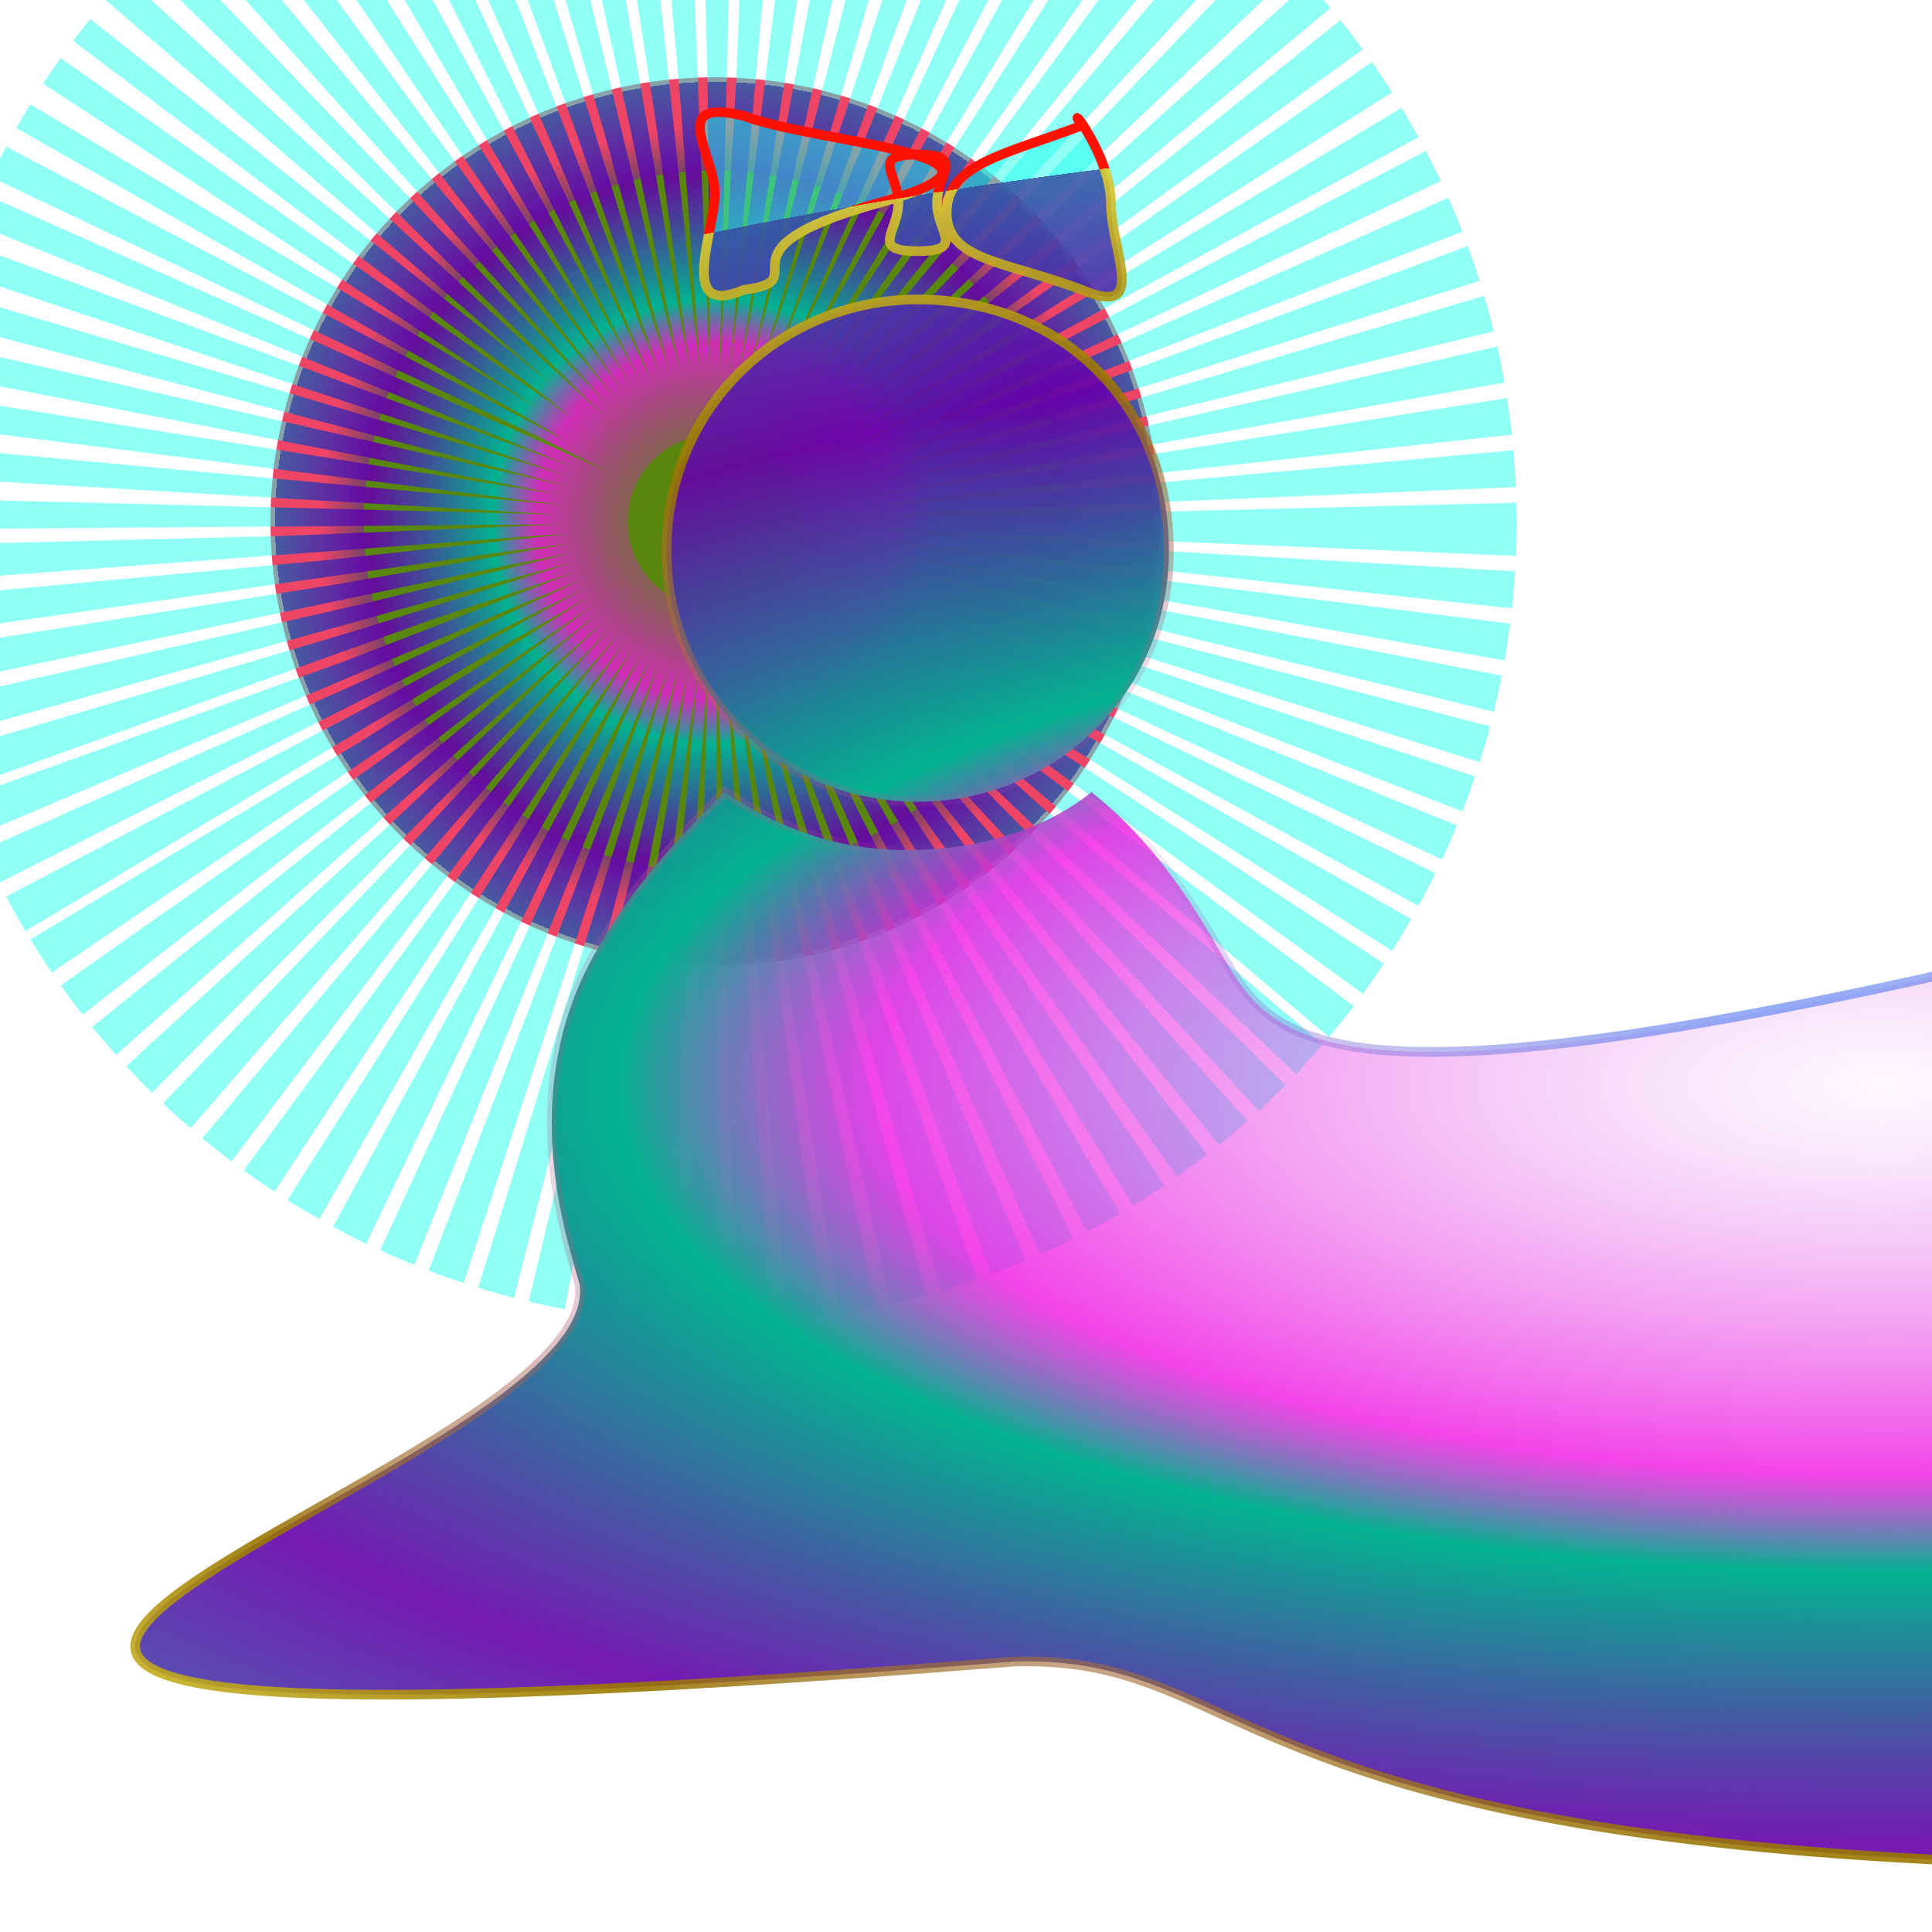
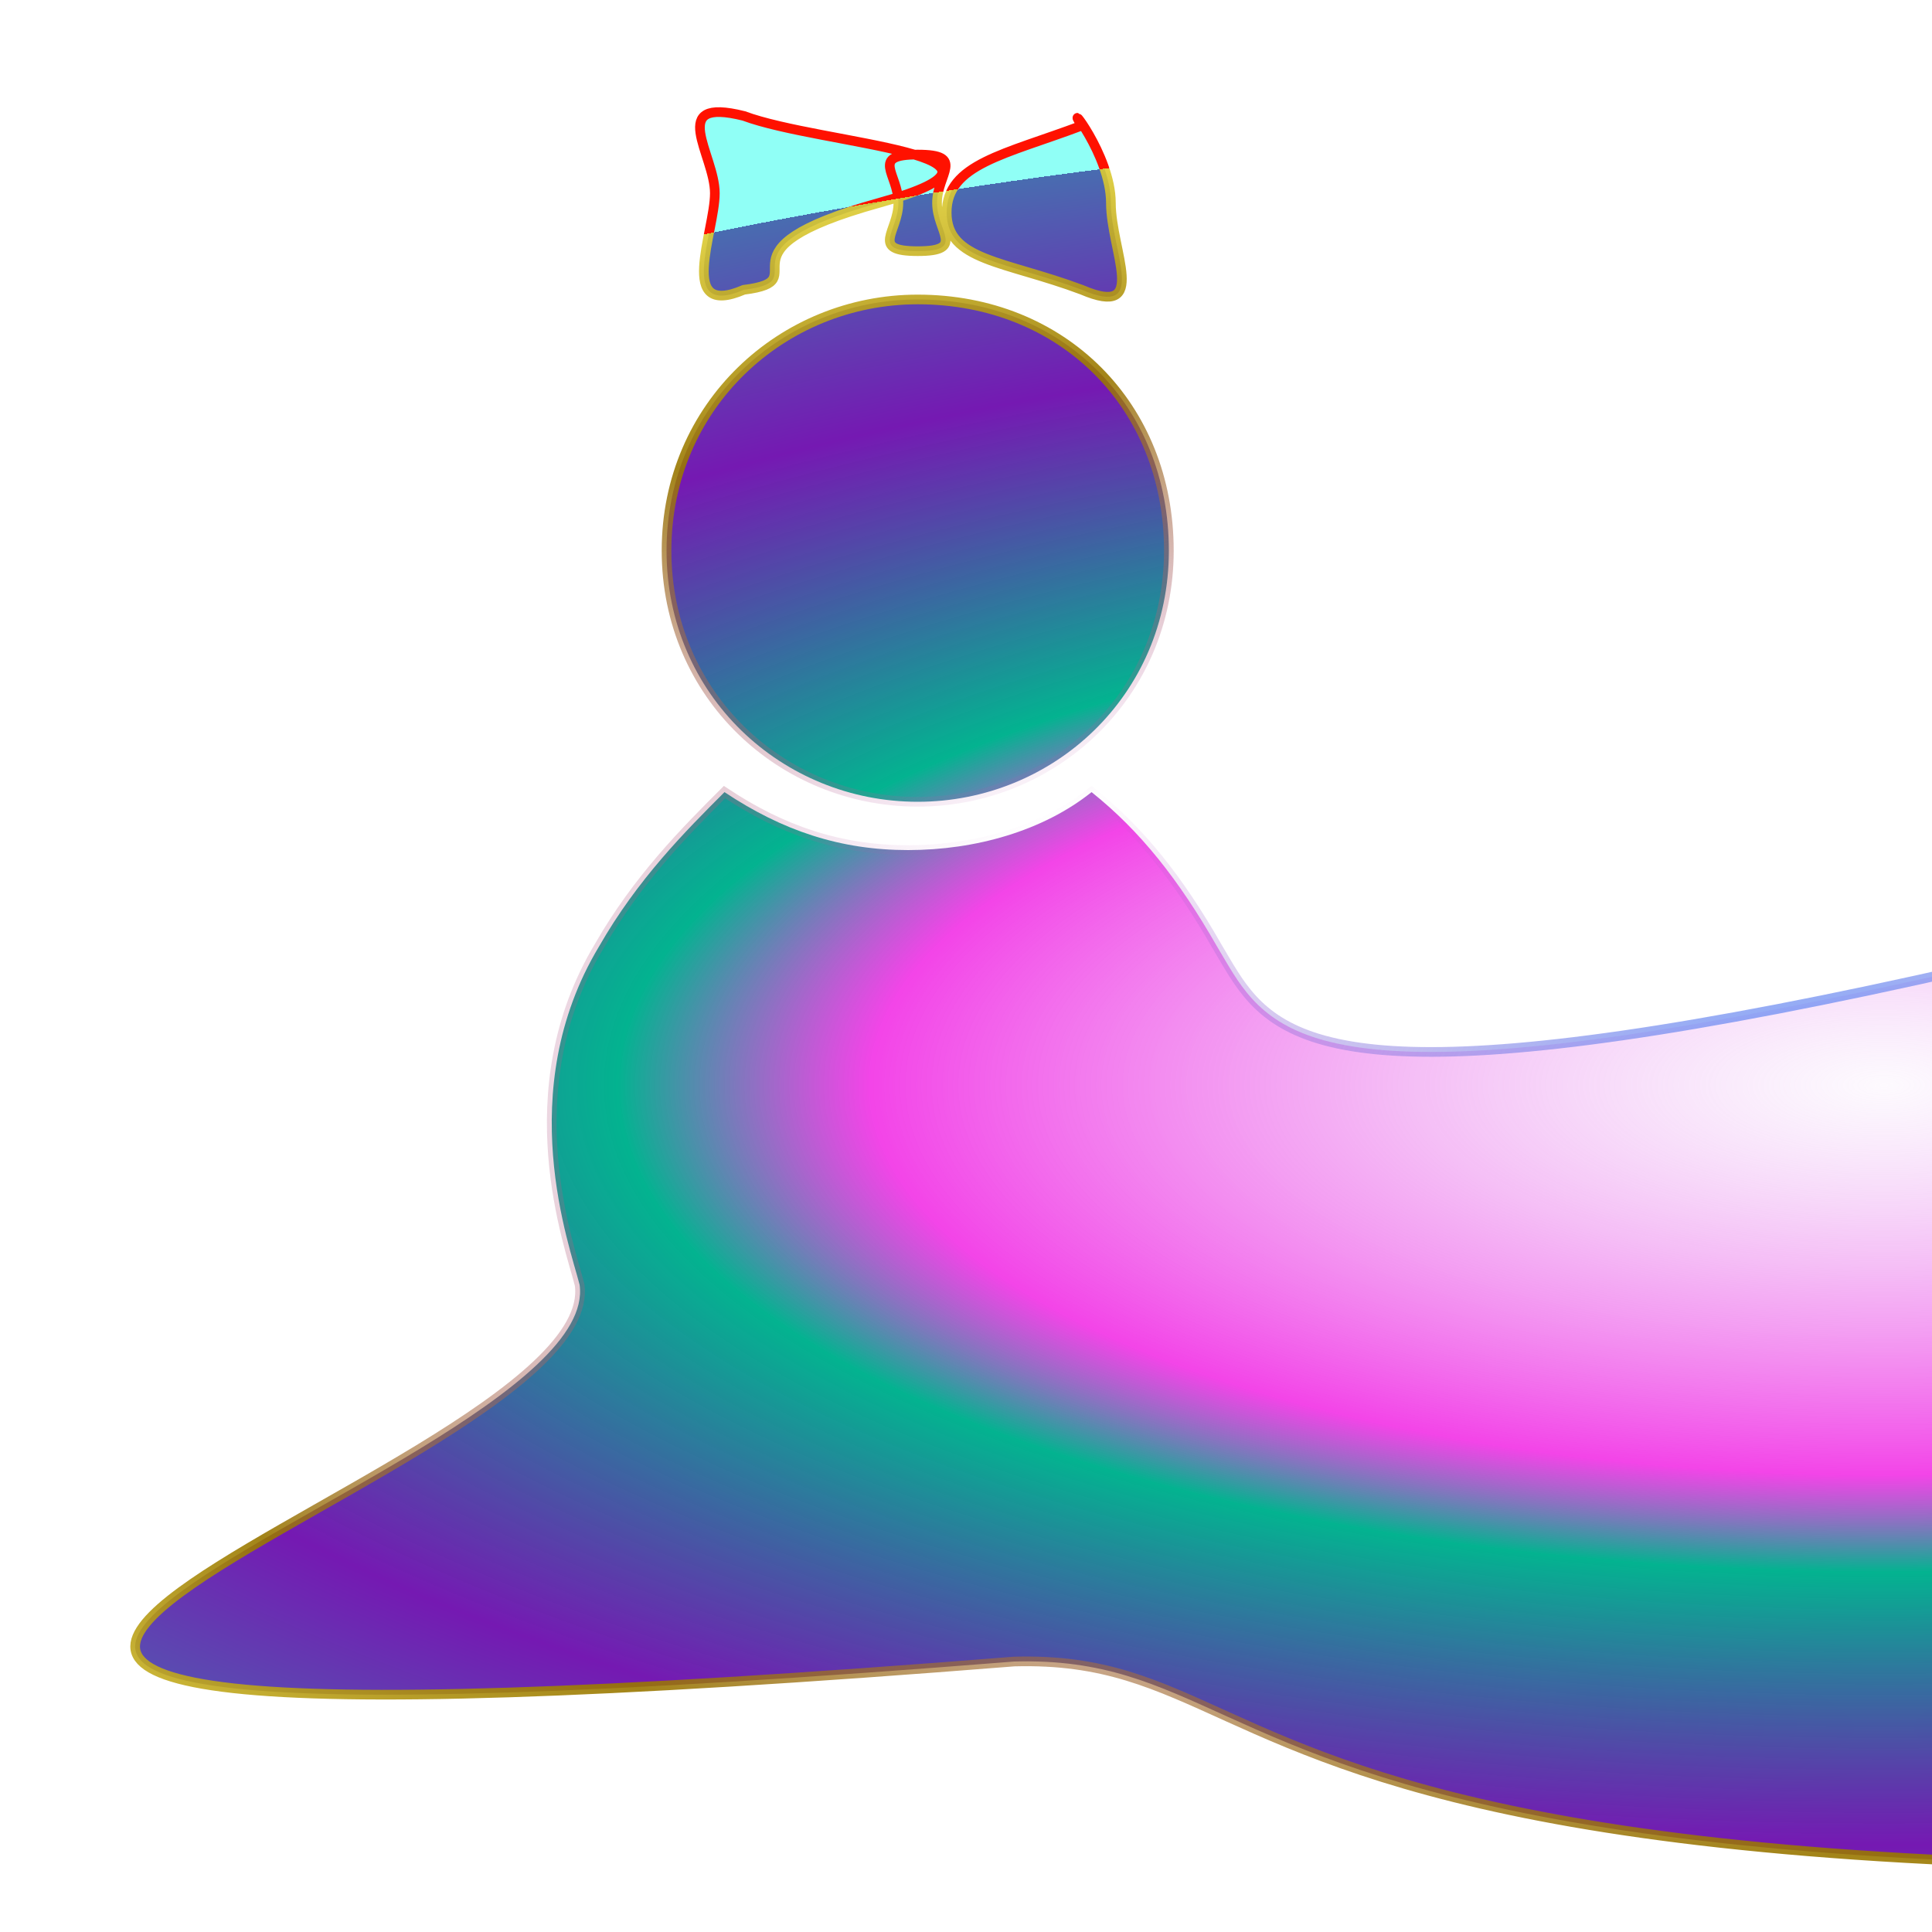
<svg xmlns="http://www.w3.org/2000/svg" version="1.2" viewBox="0 0 200 200">
  <style />
  <g id="A0x201408010847412382bb8ddc8199311e">
    <g id="group_qv2e_1">
      <radialGradient id="gradient_fnbr_1">
        <stop stop-color="#59870D" offset=".79" />
        <stop stop-color="#746" offset=".02" />
        <stop stop-color="#E46" stop-opacity="inherit" offset=".89" />
      </radialGradient>
      <radialGradient id="gradient_fnbr_2">
        <stop stop-color="#924180" stop-opacity=".05" offset="0" />
        <stop stop-color="#F016E2" stop-opacity=".8" offset=".4" />
        <stop stop-color="#03B390" offset=".5" />
        <stop stop-color="#60A" stop-opacity=".9" offset=".78" />
        <stop stop-color="#355CA8" stop-opacity=".9" offset=".99" />
        <stop stop-color="#2FE" stop-opacity=".5" offset=".99" />
      </radialGradient>
      <radialGradient id="gradient_fnbr_3">
        <stop stop-color="#D9E" stop-opacity=".05" offset="0" />
        <stop stop-color="#F016E2" stop-opacity=".8" offset=".4" />
        <stop stop-color="#03B390" offset=".5" />
        <stop stop-color="#60A" stop-opacity=".9" offset=".78" />
        <stop stop-color="#355CA8" stop-opacity=".9" offset=".99" />
        <stop stop-color="#2FE" stop-opacity=".5" offset=".5" />
      </radialGradient>
      <radialGradient id="gradient_fnbr_4">
        <stop stop-color="#B3E178" stop-opacity=".8" offset="0" />
        <stop stop-color="#59F" stop-opacity=".9" offset="0" />
        <stop stop-color="#B5B" stop-opacity=".01" offset=".43" />
        <stop stop-color="#970" stop-opacity=".9" offset=".79" />
        <stop stop-color="#DC3" stop-opacity=".9" offset=".99" />
        <stop stop-color="#F10" stop-opacity="inherit" offset=".99" />
      </radialGradient>
      <g id="group_qv2e_2" fill-opacity="inherit">
-         <circle id="shape_8tp8_1" stroke-linejoin="inherit" stroke-width="74" stroke-linecap="inherit" stroke="url(#gradient_fnbr_2)" cy="54" cx="74" stroke-dasharray="2, 1" stroke-miterlimit="2" r="46" fill="url(#gradient_fnbr_1)" />
        <path id="shape_8tp8_2" d="M126 98c-4-7-8-12-13-16-5 4-12 6-19 6s-13-2-19-6c-4 4-9 9-13 16-9 15-3 31-2 35 3 21-131 53 45 39 37-1 11 43 318 7V64c5 0 8-5 9-13 1 8 4 13 9 13 8 0 15-14 15-32 0-4 0-8-1-11 4 3 7 5 10 3-329 105-330 89-339 74zM95 83c14 0 26-11 26-26s-11-26-26-26c-14 0-26 11-26 26s12 26 26 26zm17-53c7 3 3-4 3-9s-5-11-3-8c-8 3-14 4-14 9s6 5 14 8zm-17-4c5 0 2-2 2-5s3-5-2-5-2 2-2 5-3 5 2 5zm-18 4c8-1-4-4 14-9s-6-6-14-9c-8-2-3 4-3 8s-4 13 3 10z" stroke-dashoffset="11em" stroke="url(#gradient_fnbr_4)" stroke-miterlimit="12" fill="url(#gradient_fnbr_3)" />
      </g>
    </g>
  </g>
</svg>